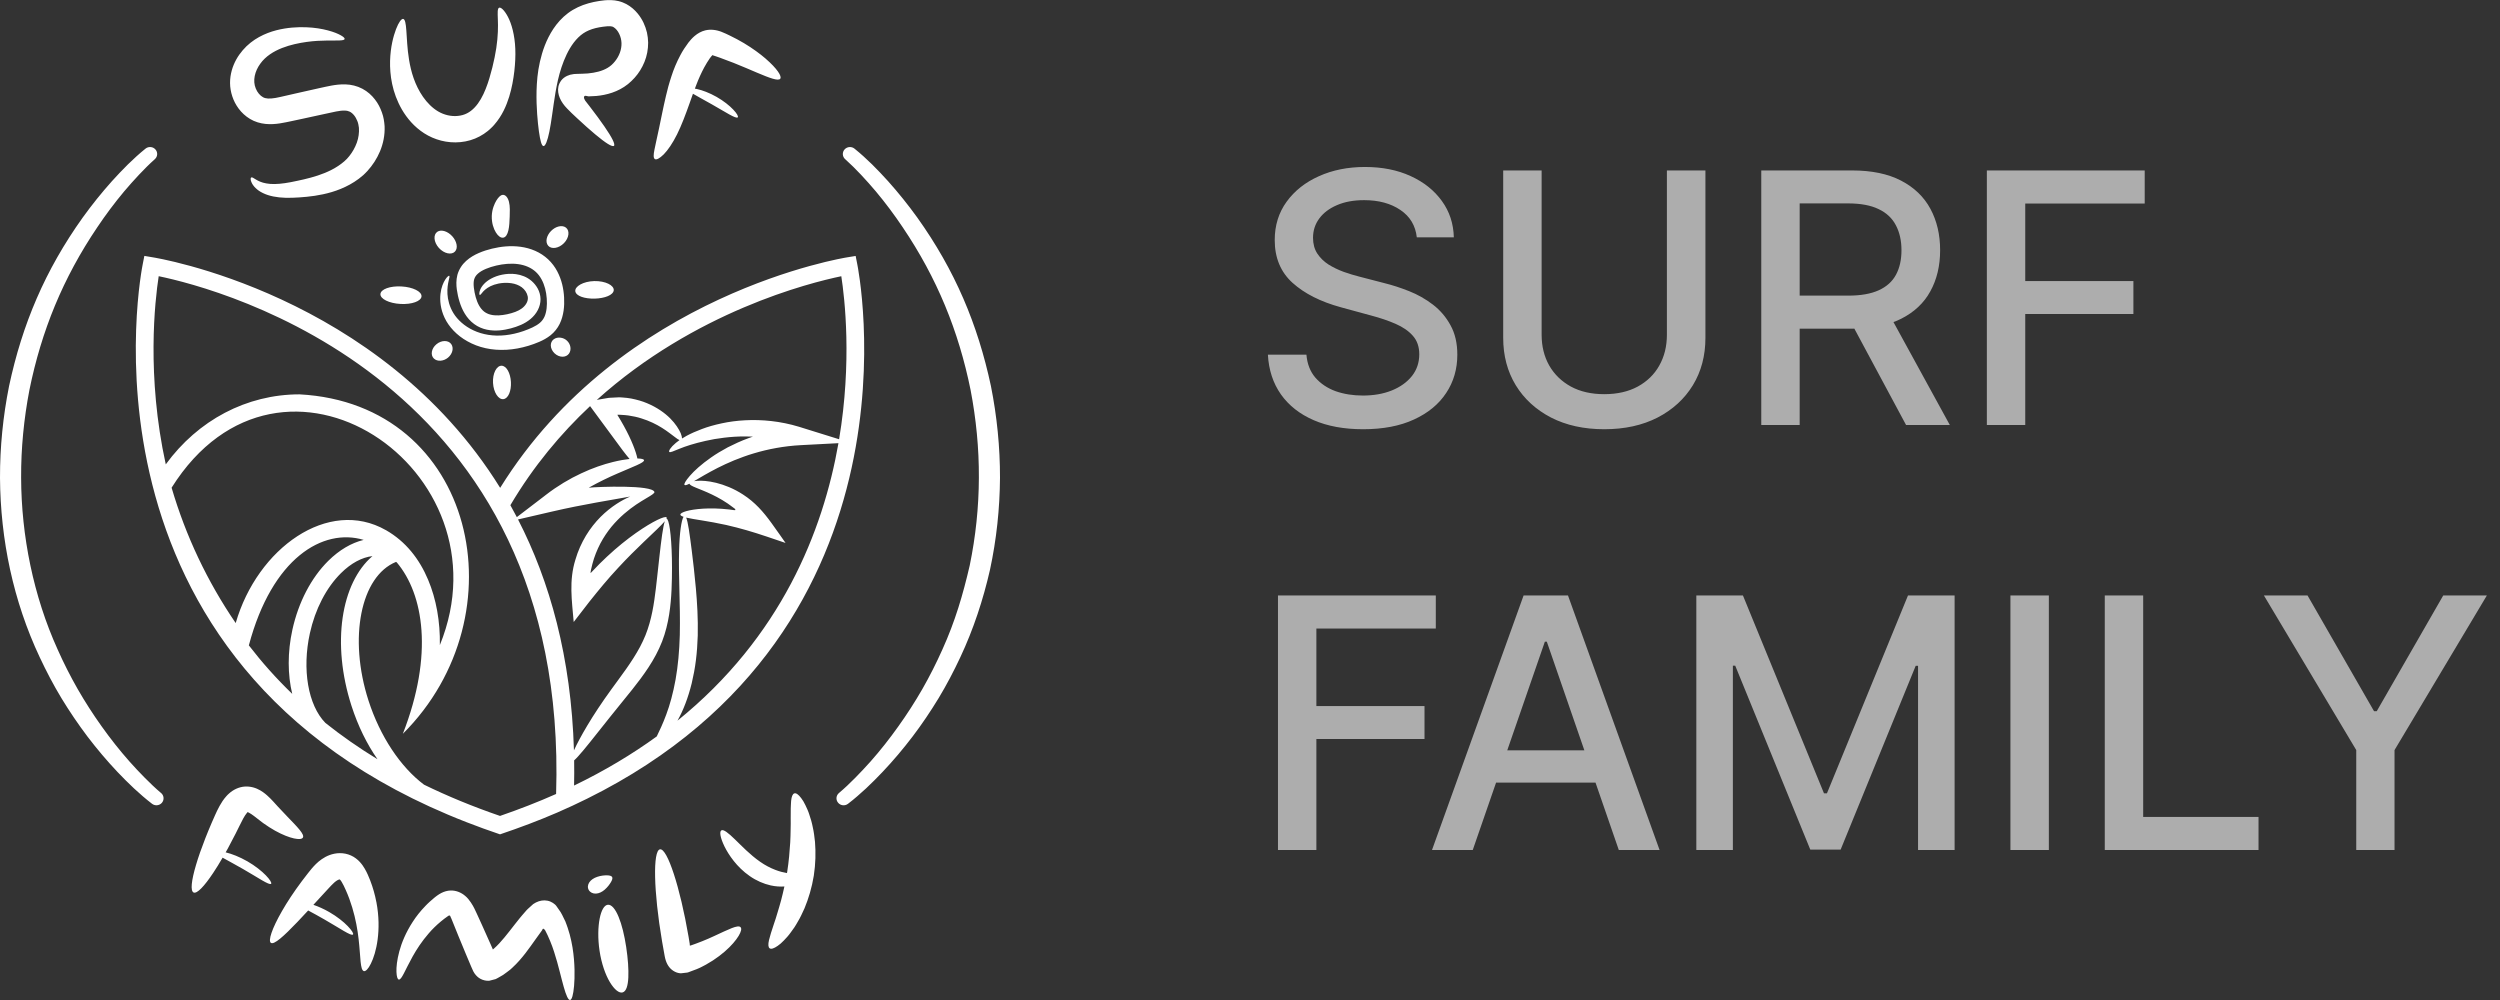
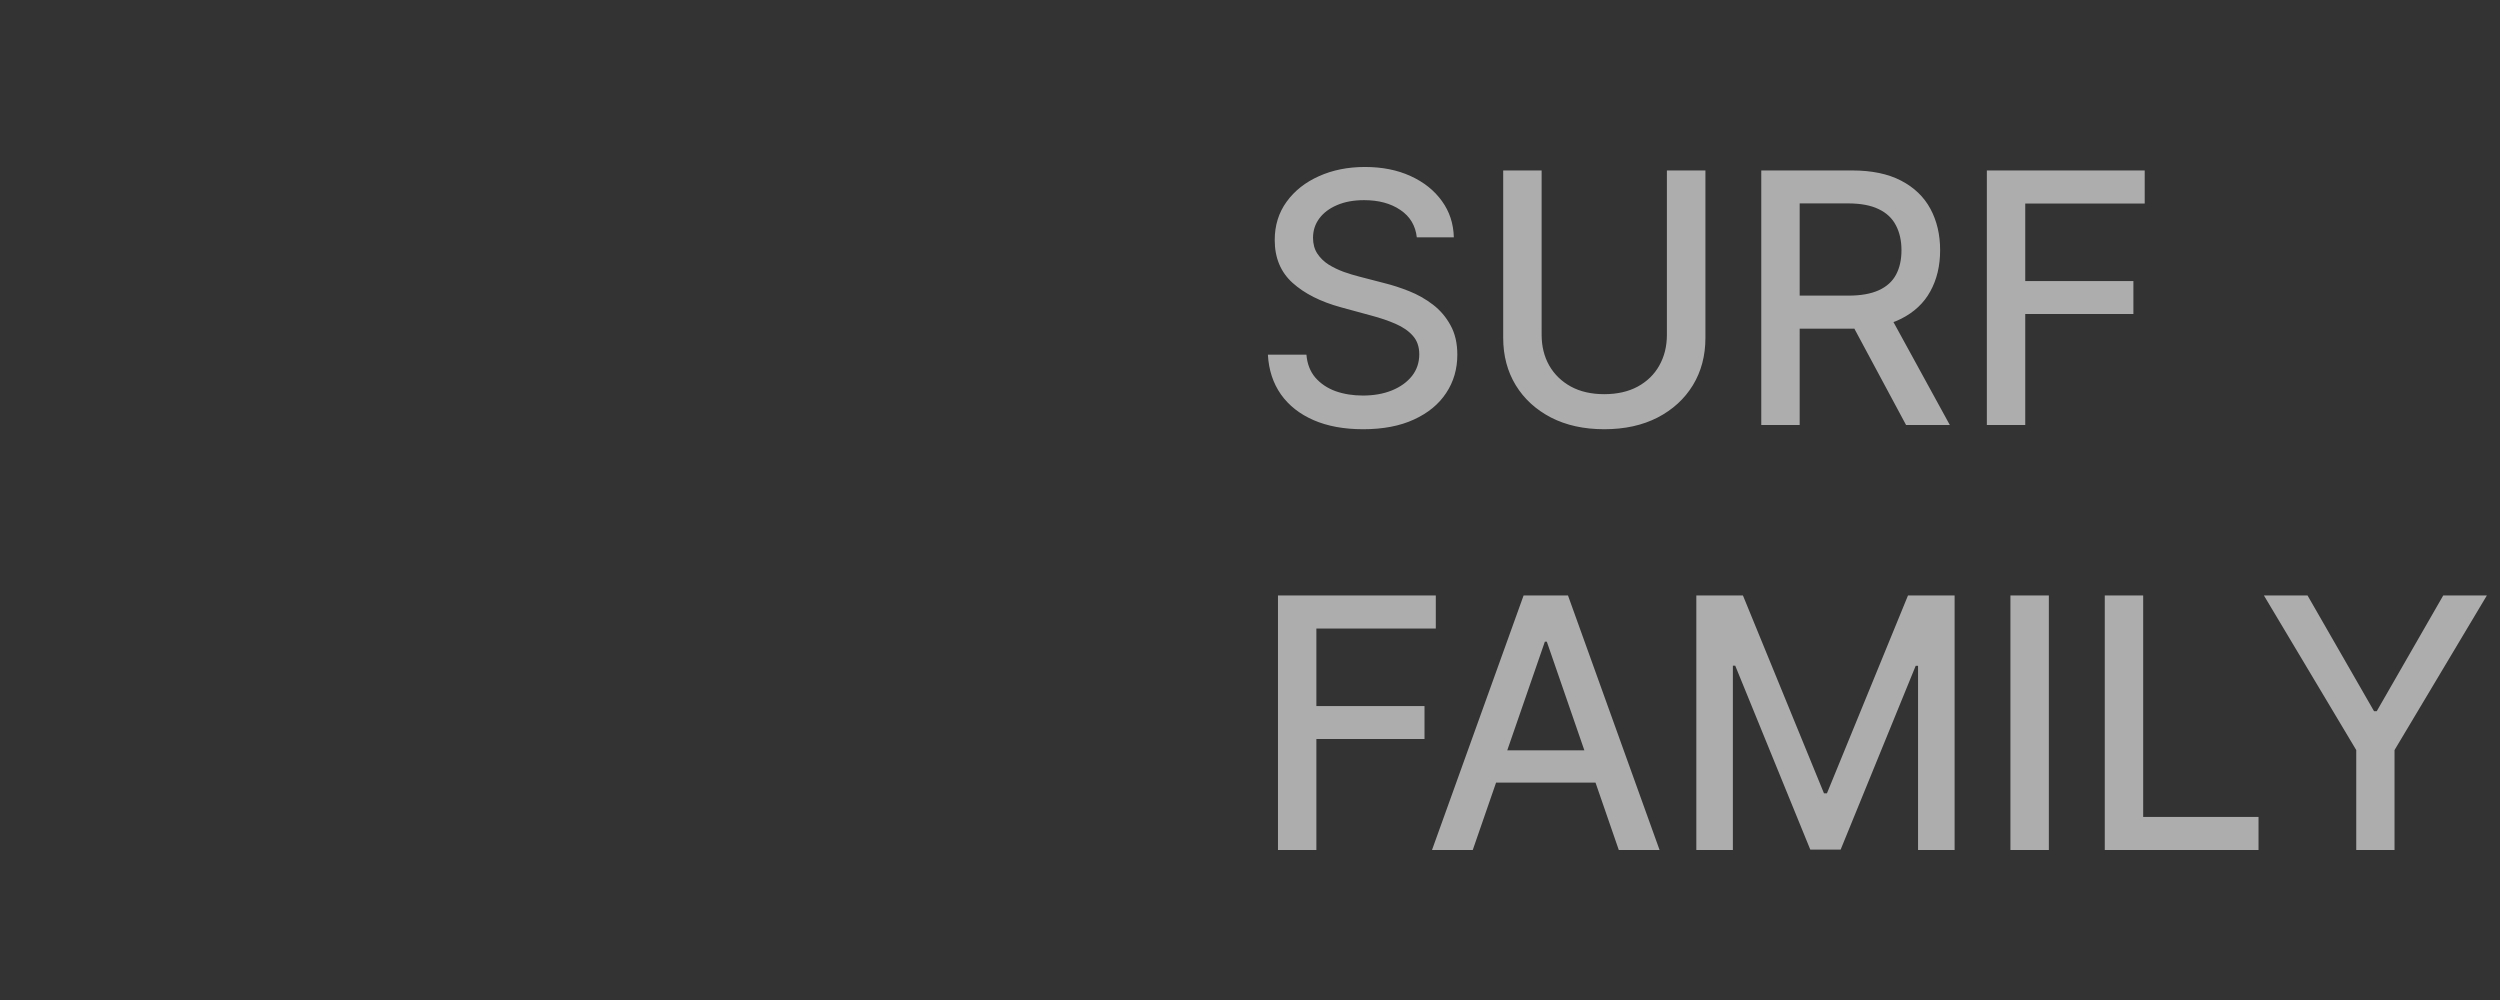
<svg xmlns="http://www.w3.org/2000/svg" width="100" height="40" viewBox="0 0 100 40" fill="none">
  <rect x="0" y="0" width="100" height="40" fill="#333333" stroke="none" />
  <g clip-path="url(#clip0_39_307)">
-     <path fill-rule="evenodd" clip-rule="evenodd" d="M19.965 0.309C20.029 0.28 20.172 0.396 20.319 0.677C20.465 0.956 20.591 1.404 20.612 1.957C20.623 2.233 20.609 2.533 20.573 2.851C20.535 3.166 20.479 3.506 20.367 3.87C20.254 4.23 20.089 4.624 19.774 4.986L19.714 5.053L19.648 5.118C19.605 5.162 19.557 5.203 19.508 5.243C19.411 5.323 19.299 5.396 19.182 5.458C18.949 5.584 18.685 5.659 18.42 5.685C17.885 5.738 17.373 5.591 16.967 5.331C16.562 5.07 16.28 4.728 16.078 4.384C15.677 3.691 15.59 2.986 15.603 2.435C15.619 1.878 15.734 1.45 15.841 1.167C15.95 0.884 16.058 0.743 16.129 0.757C16.203 0.772 16.234 0.942 16.254 1.228C16.277 1.513 16.285 1.919 16.362 2.391C16.401 2.626 16.457 2.879 16.546 3.13C16.635 3.383 16.758 3.64 16.922 3.875C17.085 4.109 17.293 4.321 17.529 4.459C17.76 4.595 18.045 4.665 18.311 4.637C18.445 4.624 18.57 4.59 18.68 4.533C18.789 4.478 18.89 4.4 18.984 4.301C19.171 4.106 19.317 3.836 19.428 3.555C19.541 3.273 19.623 2.979 19.694 2.698C19.763 2.419 19.816 2.159 19.852 1.92C19.924 1.443 19.926 1.057 19.914 0.782C19.904 0.508 19.894 0.339 19.965 0.307M24.558 5.833C24.492 5.891 24.224 5.722 23.808 5.373C23.599 5.199 23.353 4.979 23.077 4.722C23.007 4.657 22.937 4.59 22.863 4.521C22.804 4.462 22.745 4.402 22.684 4.341C22.621 4.277 22.564 4.209 22.516 4.14C22.418 4.001 22.349 3.848 22.329 3.693C22.318 3.616 22.32 3.536 22.338 3.455C22.346 3.414 22.361 3.374 22.379 3.335C22.386 3.315 22.399 3.298 22.41 3.279C22.418 3.259 22.432 3.242 22.444 3.225C22.514 3.133 22.593 3.079 22.685 3.035L22.765 3.005L22.805 2.99C22.819 2.986 22.838 2.984 22.854 2.981L22.954 2.962C22.989 2.957 23.028 2.958 23.066 2.956C23.143 2.954 23.22 2.951 23.298 2.949C23.338 2.948 23.374 2.945 23.413 2.943L23.47 2.94L23.496 2.939L23.511 2.938C23.587 2.93 23.661 2.921 23.733 2.909C24.022 2.861 24.28 2.763 24.462 2.599C24.654 2.427 24.805 2.175 24.846 1.917C24.859 1.852 24.86 1.787 24.86 1.722C24.857 1.66 24.849 1.597 24.834 1.535C24.803 1.411 24.745 1.289 24.671 1.2C24.626 1.145 24.577 1.105 24.537 1.083C24.527 1.078 24.519 1.073 24.51 1.07C24.5 1.069 24.496 1.064 24.485 1.061C24.464 1.056 24.437 1.052 24.403 1.049C24.337 1.045 24.235 1.054 24.123 1.069C24.017 1.083 23.915 1.101 23.82 1.125C23.63 1.173 23.467 1.242 23.328 1.336C23.19 1.429 23.064 1.557 22.953 1.701C22.731 1.993 22.575 2.348 22.46 2.691C22.403 2.864 22.356 3.036 22.317 3.204C22.279 3.373 22.247 3.539 22.219 3.699C22.165 4.02 22.125 4.318 22.087 4.582C22.05 4.847 22.013 5.077 21.975 5.265C21.898 5.642 21.813 5.848 21.739 5.843C21.664 5.838 21.609 5.628 21.556 5.252C21.53 5.063 21.506 4.833 21.486 4.562C21.467 4.291 21.454 3.98 21.462 3.63C21.467 3.455 21.477 3.27 21.497 3.076C21.517 2.88 21.55 2.676 21.597 2.467C21.694 2.048 21.842 1.596 22.136 1.151C22.285 0.93 22.472 0.711 22.718 0.527C22.963 0.342 23.251 0.212 23.538 0.132C23.681 0.091 23.826 0.062 23.968 0.04C24.105 0.02 24.258 -0.002 24.447 0.005C24.541 0.008 24.643 0.019 24.746 0.045C24.798 0.057 24.853 0.077 24.905 0.095C24.956 0.115 25.005 0.139 25.054 0.163C25.241 0.264 25.39 0.398 25.509 0.543C25.699 0.775 25.814 1.034 25.878 1.301C25.907 1.435 25.924 1.571 25.926 1.708C25.924 1.843 25.915 1.975 25.889 2.104C25.84 2.362 25.739 2.601 25.608 2.813C25.477 3.026 25.309 3.208 25.12 3.363C24.721 3.683 24.251 3.802 23.852 3.839C23.751 3.847 23.653 3.853 23.56 3.854H23.542C23.534 3.854 23.538 3.854 23.535 3.854H23.529L23.517 3.851L23.497 3.846C23.481 3.843 23.465 3.839 23.449 3.836C23.432 3.832 23.412 3.829 23.395 3.836C23.369 3.846 23.358 3.87 23.358 3.891C23.358 3.913 23.363 3.937 23.374 3.959C23.381 3.971 23.387 3.983 23.392 3.995L23.402 4.014L23.408 4.024C23.411 4.029 23.408 4.027 23.419 4.04C23.48 4.119 23.54 4.196 23.598 4.27C23.828 4.569 24.022 4.833 24.175 5.056C24.482 5.501 24.623 5.779 24.556 5.838L24.558 5.833ZM30.629 2.348C30.401 2.152 30.109 1.936 29.757 1.725C29.581 1.62 29.389 1.517 29.183 1.418C29.132 1.392 29.08 1.369 29.027 1.344C28.976 1.32 28.917 1.294 28.845 1.267L28.788 1.248C28.765 1.24 28.736 1.232 28.71 1.225C28.656 1.212 28.601 1.201 28.545 1.195C28.433 1.183 28.318 1.188 28.208 1.215C28.054 1.253 27.909 1.333 27.784 1.44C27.769 1.452 27.752 1.468 27.739 1.48L27.704 1.513C27.681 1.535 27.661 1.557 27.641 1.579C27.602 1.622 27.566 1.665 27.535 1.706C27.416 1.867 27.307 2.029 27.217 2.202C27.062 2.491 26.944 2.779 26.856 3.055C26.808 3.193 26.773 3.326 26.733 3.459C26.7 3.589 26.665 3.719 26.637 3.842C26.52 4.338 26.439 4.772 26.362 5.13C26.287 5.489 26.219 5.774 26.179 5.982C26.137 6.187 26.131 6.322 26.194 6.363C26.255 6.403 26.381 6.341 26.549 6.175C26.713 6.009 26.904 5.733 27.082 5.375C27.261 5.017 27.424 4.579 27.59 4.112C27.631 3.996 27.674 3.877 27.716 3.756C27.716 3.754 27.718 3.752 27.718 3.75C27.899 3.86 28.179 4.004 28.483 4.179C29.019 4.482 29.442 4.766 29.511 4.694C29.543 4.658 29.477 4.538 29.329 4.383C29.181 4.227 28.95 4.039 28.664 3.876C28.377 3.713 28.095 3.609 27.883 3.562C27.852 3.555 27.823 3.549 27.795 3.545C27.813 3.496 27.831 3.446 27.851 3.398C27.943 3.156 28.048 2.922 28.168 2.698C28.237 2.565 28.318 2.444 28.393 2.331C28.412 2.305 28.429 2.283 28.445 2.264C28.453 2.255 28.46 2.245 28.468 2.238L28.478 2.228C28.478 2.228 28.478 2.228 28.478 2.226C28.478 2.224 28.478 2.221 28.479 2.218C28.48 2.216 28.482 2.214 28.484 2.212C28.486 2.211 28.487 2.21 28.488 2.209C28.49 2.209 28.488 2.207 28.493 2.209L28.517 2.214C28.551 2.224 28.597 2.238 28.648 2.257C28.698 2.274 28.747 2.291 28.795 2.308C28.989 2.377 29.174 2.447 29.349 2.517C29.698 2.656 30.008 2.791 30.269 2.902C30.792 3.124 31.13 3.25 31.209 3.15C31.285 3.055 31.086 2.745 30.631 2.351L30.629 2.348ZM10.048 7.099C10.121 7.058 10.27 7.275 10.656 7.337C10.848 7.373 11.1 7.37 11.397 7.326C11.471 7.315 11.548 7.301 11.628 7.287C11.711 7.27 11.797 7.253 11.886 7.234C12.062 7.198 12.244 7.156 12.43 7.105C12.802 7.004 13.189 6.863 13.528 6.638C13.613 6.583 13.693 6.52 13.771 6.454C13.808 6.421 13.841 6.387 13.876 6.354C13.908 6.316 13.943 6.282 13.973 6.242C14.098 6.086 14.202 5.902 14.273 5.707C14.343 5.511 14.371 5.304 14.357 5.112C14.344 5.018 14.329 4.924 14.293 4.84C14.259 4.756 14.215 4.674 14.161 4.609C14.107 4.543 14.045 4.494 13.99 4.467C13.937 4.442 13.877 4.425 13.785 4.423C13.604 4.415 13.325 4.484 13.01 4.553C12.704 4.62 12.402 4.685 12.104 4.75C11.955 4.782 11.807 4.814 11.661 4.845C11.517 4.874 11.364 4.91 11.191 4.936C11.021 4.962 10.828 4.977 10.621 4.957C10.518 4.947 10.411 4.926 10.305 4.893C10.253 4.877 10.199 4.855 10.148 4.834C10.099 4.809 10.048 4.786 10.002 4.758C9.814 4.646 9.664 4.502 9.548 4.347C9.432 4.192 9.347 4.024 9.291 3.852C9.234 3.68 9.204 3.502 9.202 3.323C9.201 3.144 9.226 2.979 9.27 2.82C9.358 2.502 9.519 2.231 9.71 2.009C9.9 1.786 10.131 1.609 10.361 1.483C10.592 1.356 10.825 1.27 11.047 1.212C11.494 1.098 11.892 1.079 12.24 1.09C12.588 1.102 12.882 1.154 13.116 1.216C13.35 1.278 13.523 1.35 13.633 1.413C13.745 1.476 13.796 1.529 13.785 1.562C13.763 1.636 13.504 1.617 13.06 1.622C12.839 1.624 12.571 1.635 12.267 1.677C11.966 1.72 11.619 1.788 11.282 1.92C10.947 2.052 10.622 2.252 10.411 2.549C10.303 2.697 10.224 2.866 10.189 3.039C10.155 3.216 10.165 3.376 10.229 3.536C10.29 3.695 10.408 3.83 10.523 3.89C10.537 3.898 10.553 3.902 10.566 3.91C10.582 3.914 10.595 3.92 10.61 3.924C10.642 3.932 10.678 3.938 10.719 3.941C10.801 3.946 10.903 3.938 11.024 3.917C11.143 3.896 11.28 3.863 11.429 3.829C11.575 3.795 11.722 3.762 11.871 3.728C12.168 3.661 12.47 3.594 12.775 3.525C12.851 3.508 12.928 3.491 13.003 3.475C13.081 3.458 13.163 3.441 13.249 3.425C13.421 3.394 13.613 3.368 13.828 3.376C14.04 3.382 14.282 3.436 14.494 3.549C14.705 3.661 14.869 3.812 14.995 3.975C15.123 4.137 15.212 4.315 15.276 4.497C15.345 4.679 15.37 4.866 15.384 5.048C15.399 5.411 15.326 5.751 15.201 6.051C15.075 6.351 14.901 6.616 14.693 6.843C14.642 6.901 14.584 6.953 14.53 7.006C14.471 7.055 14.412 7.106 14.353 7.15C14.236 7.236 14.117 7.315 13.995 7.381C13.507 7.65 13.018 7.766 12.589 7.832C12.374 7.864 12.171 7.883 11.979 7.896C11.884 7.903 11.793 7.907 11.703 7.91C11.61 7.914 11.519 7.915 11.43 7.912C11.077 7.903 10.76 7.842 10.518 7.723C10.457 7.696 10.403 7.66 10.354 7.629C10.306 7.591 10.26 7.561 10.225 7.522C10.188 7.486 10.155 7.452 10.131 7.415C10.105 7.38 10.084 7.348 10.07 7.315C10.056 7.284 10.043 7.257 10.036 7.232C10.031 7.205 10.027 7.184 10.026 7.165C10.025 7.129 10.033 7.107 10.049 7.098L10.048 7.099ZM22.804 40C22.73 40.007 22.645 39.817 22.549 39.475C22.5 39.305 22.449 39.096 22.387 38.859C22.326 38.621 22.256 38.353 22.163 38.071C22.139 38 22.116 37.927 22.089 37.855C22.063 37.783 22.035 37.709 22.004 37.637C21.975 37.563 21.94 37.49 21.907 37.416C21.891 37.379 21.871 37.343 21.853 37.306L21.825 37.251L21.811 37.223L21.805 37.211L21.802 37.207C21.77 37.167 21.756 37.154 21.735 37.148C21.724 37.145 21.71 37.155 21.704 37.166C21.696 37.177 21.692 37.188 21.689 37.197C21.687 37.201 21.678 37.215 21.674 37.223L21.669 37.23L21.65 37.257L21.605 37.319C21.544 37.4 21.484 37.486 21.421 37.574C21.296 37.75 21.165 37.937 21.016 38.13C20.867 38.322 20.699 38.52 20.493 38.709L20.406 38.788C20.364 38.823 20.313 38.857 20.267 38.893L20.124 38.997C20.076 39.029 20.025 39.054 19.976 39.083C19.926 39.11 19.876 39.142 19.826 39.164L19.679 39.202L19.606 39.221L19.569 39.23C19.557 39.231 19.546 39.231 19.534 39.231C19.489 39.231 19.443 39.228 19.392 39.217C19.359 39.21 19.324 39.2 19.293 39.188C19.186 39.144 19.113 39.093 19.036 39.006C18.998 38.964 18.963 38.912 18.932 38.854C18.902 38.795 18.877 38.731 18.849 38.669C18.776 38.496 18.704 38.325 18.632 38.155C18.53 37.908 18.43 37.666 18.332 37.429C18.238 37.196 18.146 36.97 18.057 36.749C18.04 36.708 18.009 36.652 18.018 36.663C18.017 36.658 18.016 36.653 18.014 36.648C18.009 36.637 18.001 36.626 17.988 36.621C17.98 36.619 17.973 36.619 17.965 36.621C17.96 36.622 17.956 36.623 17.952 36.625C17.949 36.626 17.948 36.625 17.944 36.628L17.937 36.631L17.92 36.643C17.87 36.678 17.82 36.711 17.773 36.749C17.726 36.786 17.678 36.82 17.634 36.86C17.453 37.01 17.291 37.17 17.151 37.333C16.869 37.657 16.66 37.982 16.504 38.262C16.192 38.824 16.064 39.2 15.952 39.182C15.902 39.174 15.866 39.07 15.858 38.876C15.851 38.684 15.879 38.403 15.972 38.056C16.065 37.71 16.232 37.3 16.51 36.872C16.648 36.657 16.818 36.442 17.021 36.233C17.07 36.179 17.125 36.13 17.179 36.078C17.233 36.026 17.292 35.977 17.352 35.928L17.41 35.88C17.433 35.861 17.461 35.841 17.487 35.822C17.54 35.785 17.595 35.749 17.652 35.72C17.768 35.661 17.892 35.625 18.022 35.62C18.234 35.614 18.445 35.694 18.611 35.839C18.776 35.974 18.92 36.228 18.97 36.33C19.004 36.396 19.034 36.462 19.058 36.515C19.084 36.571 19.11 36.628 19.136 36.685C19.188 36.799 19.241 36.915 19.294 37.032C19.399 37.267 19.506 37.506 19.615 37.75C19.642 37.812 19.669 37.873 19.696 37.934L19.715 37.98L19.716 37.979C19.717 37.979 19.715 37.98 19.718 37.977L19.764 37.938C19.909 37.81 20.047 37.657 20.182 37.493C20.318 37.329 20.451 37.155 20.588 36.98C20.656 36.892 20.725 36.804 20.797 36.717L20.852 36.652L20.881 36.617L20.928 36.563L21.021 36.456C21.052 36.421 21.081 36.385 21.118 36.353C21.189 36.29 21.258 36.221 21.328 36.163C21.4 36.114 21.474 36.077 21.549 36.052C21.625 36.027 21.702 36.014 21.784 36.015C21.865 36.017 21.949 36.034 22.019 36.065C22.09 36.095 22.149 36.135 22.206 36.185C22.235 36.207 22.258 36.247 22.283 36.281C22.307 36.315 22.331 36.35 22.355 36.384C22.459 36.513 22.521 36.674 22.595 36.818L22.609 36.845C22.612 36.853 22.614 36.858 22.617 36.864L22.63 36.899L22.657 36.97C22.674 37.017 22.693 37.063 22.707 37.11C22.737 37.203 22.767 37.294 22.79 37.383C22.815 37.473 22.835 37.561 22.853 37.647C22.873 37.733 22.886 37.817 22.901 37.9C22.954 38.229 22.974 38.524 22.981 38.781C22.986 39.039 22.979 39.258 22.963 39.437C22.931 39.796 22.875 39.994 22.801 40H22.804ZM24.316 36.19C24.464 36.177 24.616 36.364 24.744 36.674C24.873 36.983 24.977 37.412 25.048 37.882C25.119 38.353 25.148 38.776 25.133 39.101C25.117 39.426 25.051 39.652 24.908 39.696C24.767 39.739 24.575 39.585 24.395 39.286C24.216 38.988 24.058 38.539 23.983 38.037C23.907 37.534 23.922 37.077 23.986 36.746C24.051 36.414 24.167 36.204 24.315 36.19H24.316ZM24.194 35.582C24.084 35.679 23.958 35.739 23.838 35.744C23.719 35.75 23.608 35.699 23.552 35.603C23.495 35.507 23.508 35.389 23.573 35.293C23.637 35.195 23.754 35.119 23.894 35.072C24.035 35.025 24.172 35.012 24.278 35.013C24.384 35.016 24.459 35.034 24.485 35.08C24.512 35.126 24.489 35.196 24.437 35.286C24.384 35.375 24.304 35.485 24.194 35.581V35.582ZM29.623 37.09C29.674 37.141 29.648 37.264 29.545 37.436C29.44 37.608 29.258 37.831 28.987 38.064C28.852 38.181 28.696 38.301 28.518 38.417C28.429 38.475 28.334 38.532 28.235 38.587C28.185 38.615 28.133 38.641 28.081 38.668C28.055 38.682 28.028 38.695 28.001 38.708L27.938 38.736C27.913 38.746 27.887 38.758 27.863 38.768C27.764 38.809 27.664 38.843 27.561 38.881L27.522 38.895C27.509 38.9 27.496 38.904 27.484 38.904L27.411 38.912C27.362 38.918 27.313 38.924 27.264 38.929C27.238 38.934 27.217 38.932 27.195 38.929C27.173 38.926 27.152 38.923 27.13 38.918C27.087 38.908 27.041 38.893 26.996 38.869C26.904 38.823 26.832 38.762 26.772 38.688C26.713 38.614 26.665 38.524 26.63 38.416C26.595 38.309 26.578 38.186 26.556 38.067C26.532 37.928 26.506 37.787 26.481 37.645C26.144 35.665 26.108 34.021 26.4 33.973C26.693 33.925 27.204 35.491 27.543 37.471C27.553 37.533 27.563 37.594 27.573 37.656L27.588 37.748L27.591 37.77L27.593 37.781C27.591 37.783 27.589 37.785 27.587 37.791C27.581 37.805 27.587 37.814 27.607 37.821C27.608 37.821 27.608 37.822 27.609 37.823C27.611 37.823 27.605 37.827 27.622 37.821C27.646 37.814 27.669 37.805 27.692 37.797C27.739 37.781 27.785 37.766 27.83 37.748C27.921 37.716 28.008 37.681 28.093 37.647C28.263 37.58 28.42 37.51 28.564 37.443C29.14 37.178 29.517 36.978 29.623 37.088V37.09ZM11.467 32.636C11.36 32.524 11.243 32.402 11.121 32.27C11.059 32.203 10.996 32.133 10.931 32.061C10.861 31.985 10.781 31.901 10.682 31.814C10.633 31.77 10.577 31.726 10.514 31.681C10.447 31.636 10.385 31.595 10.279 31.549C10.077 31.462 9.841 31.432 9.617 31.491C9.505 31.52 9.398 31.569 9.3 31.633C9.275 31.65 9.251 31.667 9.227 31.685C9.205 31.702 9.178 31.726 9.16 31.742C9.121 31.775 9.09 31.808 9.059 31.842C8.938 31.976 8.855 32.109 8.784 32.236C8.713 32.363 8.658 32.484 8.608 32.594C8.56 32.703 8.513 32.811 8.466 32.916C8.375 33.129 8.289 33.335 8.212 33.533C8.057 33.929 7.93 34.292 7.839 34.603C7.655 35.224 7.609 35.639 7.744 35.7C7.878 35.761 8.17 35.455 8.53 34.913C8.649 34.735 8.775 34.531 8.904 34.307C9.106 34.423 9.399 34.573 9.714 34.757C10.311 35.098 10.775 35.425 10.845 35.352C10.877 35.317 10.801 35.187 10.636 35.016C10.47 34.845 10.213 34.636 9.897 34.454C9.58 34.272 9.268 34.153 9.034 34.096C9.031 34.096 9.029 34.096 9.026 34.095C9.055 34.043 9.085 33.991 9.114 33.938C9.216 33.751 9.32 33.553 9.424 33.346C9.475 33.242 9.528 33.137 9.581 33.03C9.633 32.924 9.681 32.826 9.73 32.738C9.778 32.65 9.827 32.577 9.865 32.531C9.874 32.521 9.883 32.51 9.89 32.504C9.894 32.5 9.889 32.504 9.89 32.502C9.89 32.502 9.89 32.498 9.89 32.496C9.892 32.493 9.895 32.486 9.902 32.485C9.899 32.481 9.935 32.495 9.961 32.509C9.99 32.524 10.023 32.544 10.057 32.567C10.126 32.613 10.201 32.671 10.279 32.733C10.357 32.795 10.444 32.863 10.525 32.922C10.69 33.04 10.85 33.142 11 33.226C11.303 33.394 11.566 33.495 11.761 33.537C11.956 33.58 12.08 33.566 12.116 33.503C12.189 33.372 11.897 33.082 11.467 32.637V32.636ZM15.054 36.081C15.001 35.8 14.92 35.508 14.807 35.215C14.776 35.142 14.745 35.069 14.715 34.994C14.682 34.92 14.642 34.838 14.592 34.752C14.541 34.665 14.481 34.574 14.394 34.479C14.373 34.456 14.35 34.433 14.324 34.409C14.298 34.385 14.267 34.359 14.237 34.337C14.177 34.29 14.109 34.252 14.04 34.22C13.9 34.156 13.747 34.125 13.594 34.126C13.556 34.126 13.517 34.128 13.479 34.132C13.444 34.136 13.41 34.141 13.376 34.148C13.309 34.161 13.246 34.179 13.187 34.201C13.069 34.244 12.957 34.306 12.869 34.368C12.778 34.431 12.703 34.497 12.636 34.562C12.504 34.692 12.408 34.816 12.322 34.924C12.234 35.035 12.15 35.144 12.07 35.252C11.747 35.684 11.482 36.089 11.28 36.442C10.874 37.149 10.715 37.637 10.838 37.716C10.963 37.797 11.344 37.457 11.894 36.881C12.028 36.74 12.173 36.585 12.327 36.419C12.513 36.52 12.745 36.643 12.989 36.786C13.586 37.127 14.05 37.455 14.12 37.381C14.152 37.346 14.075 37.216 13.91 37.045C13.745 36.874 13.488 36.665 13.171 36.483C12.949 36.355 12.729 36.259 12.536 36.193C12.635 36.087 12.736 35.976 12.84 35.862C12.928 35.766 13.019 35.668 13.111 35.568C13.205 35.466 13.292 35.372 13.369 35.303C13.407 35.27 13.444 35.241 13.476 35.222C13.509 35.2 13.53 35.193 13.553 35.184C13.564 35.181 13.574 35.178 13.582 35.178C13.585 35.178 13.589 35.176 13.591 35.177C13.591 35.177 13.59 35.177 13.59 35.177C13.59 35.177 13.59 35.177 13.591 35.177C13.593 35.179 13.597 35.182 13.601 35.187C13.618 35.203 13.642 35.236 13.667 35.276C13.693 35.318 13.72 35.368 13.748 35.425C13.776 35.484 13.803 35.543 13.83 35.601C13.936 35.837 14.021 36.072 14.09 36.303C14.229 36.762 14.303 37.196 14.345 37.568C14.388 37.939 14.401 38.248 14.424 38.469C14.438 38.58 14.449 38.669 14.47 38.732C14.491 38.796 14.519 38.835 14.555 38.844C14.591 38.853 14.633 38.832 14.681 38.782C14.729 38.732 14.784 38.653 14.835 38.545C14.942 38.331 15.05 38.002 15.105 37.58C15.161 37.158 15.163 36.643 15.055 36.08L15.054 36.081ZM32.6 33.676C32.577 33.469 32.554 33.273 32.512 33.093C32.492 33.003 32.476 32.915 32.451 32.833C32.427 32.75 32.402 32.672 32.377 32.597C32.332 32.447 32.269 32.317 32.215 32.204C32.187 32.148 32.162 32.096 32.133 32.049C32.104 32.003 32.075 31.962 32.048 31.925C31.938 31.779 31.845 31.713 31.774 31.735C31.703 31.757 31.662 31.865 31.645 32.035C31.641 32.078 31.639 32.124 31.637 32.174C31.635 32.224 31.631 32.279 31.63 32.337C31.625 32.452 31.634 32.58 31.628 32.722C31.628 32.792 31.628 32.866 31.629 32.942C31.631 33.018 31.625 33.098 31.625 33.179C31.627 33.342 31.615 33.516 31.609 33.697C31.587 34.059 31.553 34.455 31.489 34.867C31.486 34.886 31.482 34.904 31.479 34.923C31.336 34.898 31.179 34.86 31.013 34.795C30.815 34.719 30.607 34.613 30.403 34.469C29.991 34.182 29.657 33.825 29.394 33.572C29.132 33.317 28.94 33.163 28.854 33.215C28.771 33.264 28.809 33.508 28.979 33.858C29.066 34.033 29.186 34.233 29.351 34.44C29.515 34.646 29.725 34.86 29.988 35.042C30.251 35.227 30.546 35.353 30.826 35.416C31.02 35.459 31.207 35.471 31.376 35.459C31.334 35.653 31.289 35.839 31.243 36.016C31.191 36.19 31.15 36.359 31.098 36.514C31.073 36.591 31.052 36.668 31.029 36.741C31.003 36.813 30.98 36.882 30.959 36.95C30.919 37.086 30.873 37.205 30.84 37.316C30.822 37.371 30.809 37.424 30.796 37.473C30.78 37.521 30.769 37.565 30.759 37.607C30.721 37.774 30.726 37.889 30.786 37.932C30.846 37.975 30.956 37.94 31.107 37.835C31.145 37.809 31.185 37.778 31.227 37.742C31.269 37.706 31.31 37.665 31.354 37.62C31.442 37.529 31.542 37.423 31.632 37.294C31.679 37.231 31.727 37.163 31.777 37.092C31.825 37.02 31.869 36.942 31.915 36.862C32.013 36.703 32.093 36.522 32.181 36.331C32.341 35.946 32.475 35.503 32.552 35.028C32.626 34.551 32.633 34.09 32.6 33.676V33.676ZM17.97 11.03C17.98 11.037 17.983 11.058 17.977 11.092C17.974 11.109 17.97 11.129 17.963 11.152C17.959 11.176 17.952 11.204 17.945 11.234C17.918 11.355 17.884 11.534 17.898 11.761C17.912 11.985 17.975 12.261 18.138 12.527C18.301 12.791 18.573 13.044 18.935 13.213C19.296 13.383 19.739 13.461 20.214 13.408C20.451 13.383 20.695 13.327 20.939 13.243C21.059 13.201 21.185 13.151 21.299 13.097C21.414 13.043 21.516 12.981 21.596 12.913C21.676 12.844 21.731 12.769 21.777 12.673C21.821 12.577 21.849 12.462 21.864 12.338C21.879 12.213 21.88 12.078 21.87 11.941C21.86 11.805 21.839 11.67 21.805 11.54C21.736 11.281 21.614 11.042 21.432 10.876C21.251 10.709 21.005 10.603 20.723 10.565C20.441 10.527 20.139 10.555 19.852 10.622C19.562 10.691 19.282 10.798 19.121 10.942C19.039 11.013 18.994 11.086 18.968 11.169C18.942 11.256 18.939 11.37 18.953 11.498C18.985 11.764 19.053 12.028 19.164 12.223C19.22 12.32 19.285 12.4 19.36 12.46C19.398 12.489 19.437 12.515 19.481 12.535C19.523 12.557 19.57 12.573 19.619 12.585C19.817 12.637 20.056 12.619 20.285 12.57C20.521 12.519 20.728 12.446 20.872 12.338C21.017 12.232 21.106 12.084 21.114 11.955C21.125 11.822 21.056 11.672 20.953 11.564C20.851 11.456 20.712 11.389 20.567 11.351C20.422 11.315 20.273 11.308 20.135 11.317C19.997 11.327 19.875 11.353 19.768 11.388C19.553 11.459 19.415 11.569 19.333 11.655C19.253 11.744 19.218 11.806 19.192 11.799C19.171 11.795 19.156 11.717 19.21 11.582C19.264 11.449 19.407 11.269 19.653 11.14C19.774 11.075 19.922 11.02 20.087 10.987C20.251 10.955 20.438 10.938 20.643 10.967C20.745 10.981 20.852 11.008 20.959 11.052C21.065 11.094 21.174 11.161 21.268 11.242C21.362 11.325 21.446 11.425 21.511 11.545C21.575 11.665 21.618 11.807 21.621 11.961C21.623 12.115 21.582 12.27 21.511 12.405C21.441 12.54 21.342 12.659 21.224 12.758C21.106 12.857 20.975 12.934 20.84 12.994C20.704 13.054 20.569 13.099 20.429 13.136C20.148 13.208 19.829 13.26 19.476 13.187C19.302 13.151 19.119 13.076 18.966 12.961C18.811 12.848 18.688 12.703 18.594 12.55C18.5 12.397 18.433 12.235 18.383 12.074C18.357 11.993 18.337 11.912 18.318 11.83C18.301 11.748 18.285 11.668 18.273 11.581C18.25 11.408 18.241 11.209 18.296 10.994C18.325 10.888 18.373 10.781 18.433 10.687C18.492 10.591 18.567 10.509 18.645 10.437C18.803 10.294 18.978 10.196 19.153 10.12C19.328 10.044 19.501 9.99 19.681 9.946C20.04 9.86 20.422 9.818 20.82 9.871C21.019 9.898 21.218 9.95 21.407 10.033C21.597 10.116 21.774 10.232 21.925 10.373C22.075 10.514 22.198 10.679 22.288 10.85C22.379 11.022 22.444 11.199 22.488 11.376C22.531 11.553 22.555 11.729 22.564 11.902C22.573 12.075 22.569 12.248 22.544 12.426C22.518 12.602 22.472 12.783 22.387 12.956C22.303 13.129 22.171 13.293 22.023 13.41C21.875 13.528 21.72 13.609 21.572 13.673C21.424 13.737 21.283 13.787 21.136 13.832C20.846 13.919 20.552 13.975 20.263 13.991C19.974 14.007 19.691 13.987 19.426 13.928C19.159 13.87 18.915 13.774 18.699 13.653C18.265 13.413 17.951 13.066 17.784 12.712C17.616 12.357 17.59 12.018 17.619 11.754C17.649 11.488 17.737 11.297 17.812 11.181C17.831 11.152 17.849 11.128 17.865 11.107C17.883 11.087 17.898 11.071 17.912 11.059C17.939 11.035 17.958 11.026 17.969 11.032L17.97 11.03ZM20.106 7.795C20.154 7.79 20.206 7.809 20.251 7.857C20.296 7.904 20.335 7.979 20.358 8.07C20.382 8.162 20.392 8.267 20.393 8.37C20.394 8.474 20.39 8.567 20.388 8.662C20.382 8.856 20.373 9.056 20.335 9.216C20.299 9.375 20.231 9.489 20.133 9.506C20.035 9.524 19.928 9.448 19.836 9.3C19.745 9.153 19.664 8.924 19.671 8.641C19.673 8.571 19.682 8.5 19.694 8.437C19.707 8.375 19.723 8.317 19.741 8.267C19.776 8.166 19.815 8.088 19.853 8.024C19.892 7.96 19.931 7.909 19.971 7.869C20.012 7.829 20.055 7.8 20.105 7.795L20.106 7.795ZM20.136 15.966C19.94 15.99 19.742 15.7 19.721 15.317C19.699 14.934 19.864 14.626 20.062 14.629C20.26 14.631 20.417 14.923 20.437 15.279C20.456 15.635 20.333 15.942 20.136 15.966ZM24.55 11.609C24.533 11.803 24.193 11.933 23.79 11.945C23.387 11.954 23.04 11.843 23.012 11.65C23 11.555 23.076 11.456 23.213 11.38C23.35 11.303 23.548 11.249 23.77 11.243C23.992 11.238 24.193 11.281 24.335 11.35C24.476 11.419 24.557 11.514 24.55 11.61V11.609ZM15.217 11.763C15.228 11.569 15.605 11.432 16.059 11.458C16.513 11.483 16.872 11.66 16.861 11.854C16.849 12.047 16.472 12.184 16.019 12.158C15.564 12.133 15.206 11.956 15.217 11.763ZM17.49 9.273C17.571 9.217 17.678 9.214 17.786 9.247C17.893 9.281 18.002 9.352 18.093 9.453C18.184 9.555 18.241 9.669 18.262 9.778C18.283 9.887 18.266 9.99 18.199 10.062C18.132 10.133 18.026 10.157 17.908 10.132C17.789 10.108 17.66 10.033 17.555 9.917C17.45 9.8 17.391 9.665 17.382 9.547C17.372 9.429 17.41 9.329 17.491 9.273H17.49ZM22.642 9.108C22.795 9.23 22.766 9.514 22.558 9.726C22.351 9.937 22.062 9.978 21.932 9.834C21.8 9.688 21.856 9.429 22.041 9.24C22.227 9.05 22.49 8.986 22.643 9.108H22.642ZM17.355 14.341C17.213 14.207 17.25 13.942 17.457 13.77C17.664 13.597 17.937 13.604 18.049 13.763C18.162 13.923 18.098 14.157 17.921 14.305C17.745 14.451 17.498 14.476 17.355 14.341H17.355ZM22.757 14.147C22.7 14.226 22.607 14.269 22.501 14.269C22.395 14.269 22.277 14.223 22.182 14.133C22.087 14.042 22.036 13.928 22.032 13.825C22.028 13.721 22.071 13.63 22.149 13.571C22.229 13.512 22.327 13.495 22.422 13.507C22.517 13.519 22.608 13.559 22.681 13.629C22.755 13.699 22.8 13.786 22.815 13.879C22.83 13.97 22.815 14.068 22.758 14.147H22.757ZM33.536 17.727L32.034 17.806C31.357 17.842 30.718 17.964 30.155 18.134C29.872 18.216 29.611 18.317 29.367 18.413C29.125 18.515 28.902 18.616 28.703 18.718C28.305 18.922 27.991 19.11 27.771 19.241L27.761 19.247C27.793 19.241 27.828 19.237 27.868 19.234C28.053 19.218 28.323 19.234 28.646 19.313C28.969 19.393 29.346 19.538 29.719 19.78C30.197 20.087 30.534 20.472 30.858 20.92C30.964 21.067 31.07 21.218 31.178 21.369C31.261 21.487 31.342 21.604 31.422 21.718C31.166 21.631 30.913 21.545 30.663 21.461C30.097 21.271 29.634 21.134 29.049 20.999C28.698 20.922 28.377 20.866 28.107 20.822C27.829 20.777 27.602 20.741 27.447 20.704C27.52 20.872 27.584 21.345 27.67 22.023C27.723 22.45 27.784 22.96 27.835 23.533C27.886 24.106 27.925 24.744 27.91 25.421C27.9 25.762 27.876 26.094 27.836 26.413C27.797 26.733 27.737 27.04 27.669 27.329C27.527 27.907 27.331 28.413 27.11 28.807L27.098 28.828C31.24 25.478 32.919 21.254 33.538 17.727L33.536 17.727ZM23.873 15.997L23.932 15.985C24.008 15.972 24.086 15.959 24.163 15.946L24.28 15.926C24.319 15.92 24.358 15.911 24.397 15.911C24.495 15.906 24.594 15.901 24.691 15.896L24.764 15.892C24.784 15.892 24.795 15.894 24.811 15.894L24.901 15.9C25.022 15.904 25.138 15.925 25.253 15.942C25.479 15.988 25.694 16.047 25.887 16.131C26.276 16.293 26.586 16.514 26.806 16.733C27.026 16.953 27.157 17.169 27.227 17.325C27.263 17.418 27.282 17.49 27.282 17.54C27.338 17.504 27.398 17.469 27.462 17.434C27.638 17.339 27.844 17.247 28.078 17.16C28.312 17.071 28.577 16.996 28.867 16.934C29.156 16.871 29.471 16.828 29.806 16.811C30.473 16.775 31.219 16.845 31.961 17.071C32.018 17.089 32.074 17.107 32.131 17.124L33.564 17.57C34.082 14.475 33.79 11.94 33.652 11.049C32.372 11.314 27.793 12.466 23.873 15.996L23.873 15.997ZM20.673 20.685L21.765 19.85L21.835 19.796C22.067 19.615 22.305 19.455 22.542 19.311C22.779 19.167 23.016 19.042 23.247 18.935C23.707 18.717 24.144 18.572 24.517 18.48C24.772 18.417 24.997 18.379 25.182 18.358C25.105 18.268 25.015 18.156 24.914 18.023L23.603 16.245C22.438 17.337 21.34 18.643 20.415 20.208C20.503 20.365 20.589 20.523 20.673 20.685ZM22.958 30.016C23.071 29.765 23.251 29.425 23.493 29.02C23.746 28.596 24.07 28.102 24.455 27.573C24.837 27.044 25.271 26.492 25.602 25.873C25.683 25.718 25.756 25.563 25.819 25.409C25.881 25.253 25.934 25.096 25.979 24.938C26.069 24.622 26.129 24.304 26.174 23.995C26.22 23.686 26.253 23.386 26.284 23.103C26.315 22.82 26.344 22.556 26.371 22.315C26.452 21.58 26.521 21.057 26.593 20.849C26.457 21.013 26.151 21.295 25.745 21.683C25.449 21.967 25.099 22.309 24.73 22.709C24.31 23.158 23.953 23.595 23.573 24.071C23.368 24.336 23.16 24.607 22.948 24.88C22.875 24.015 22.753 23.23 23.017 22.385C23.118 22.035 23.266 21.714 23.437 21.427C23.611 21.14 23.812 20.89 24.02 20.679C24.231 20.468 24.448 20.297 24.658 20.159C24.85 20.034 25.035 19.936 25.206 19.862C24.488 19.996 23.343 20.169 22.071 20.465L20.721 20.778C21.993 23.251 22.847 26.289 22.958 30.016ZM15.099 30.369C14.675 29.761 14.321 29.043 14.06 28.234C13.257 25.74 13.639 23.325 14.898 22.244C14.477 22.293 14.043 22.526 13.64 22.925C13.05 23.509 12.607 24.366 12.394 25.335C12.079 26.771 12.319 28.203 13.015 28.916C13.651 29.423 14.344 29.909 15.099 30.369ZM6.186 6.374C6.084 6.464 5.972 6.57 5.868 6.673C5.763 6.777 5.66 6.884 5.558 6.992C5.354 7.209 5.156 7.432 4.963 7.66C4.581 8.117 4.224 8.595 3.893 9.089C2.517 11.126 1.657 13.235 1.177 15.597C0.955 16.754 0.839 17.931 0.845 19.11C0.852 21.432 1.337 23.841 2.304 25.976C2.544 26.516 2.812 27.045 3.106 27.56C3.402 28.074 3.723 28.575 4.069 29.059C4.414 29.543 4.783 30.012 5.179 30.459C5.377 30.682 5.581 30.899 5.791 31.111C5.896 31.217 6.002 31.321 6.11 31.423C6.217 31.524 6.33 31.626 6.435 31.714L6.443 31.72C6.563 31.82 6.576 31.997 6.474 32.114C6.374 32.227 6.201 32.243 6.082 32.152C5.948 32.049 5.831 31.952 5.71 31.849C5.591 31.747 5.475 31.642 5.361 31.537C5.134 31.324 4.914 31.105 4.701 30.88C4.274 30.429 3.875 29.955 3.499 29.462C3.126 28.968 2.779 28.455 2.457 27.926C2.137 27.397 1.851 26.848 1.588 26.288C0.529 24.038 0.018 21.585 2.79747e-05 19.113C-0.002 17.882 0.121 16.65 0.363 15.441C0.892 12.966 1.803 10.811 3.31 8.7C3.672 8.198 4.06 7.714 4.473 7.252C4.682 7.022 4.894 6.796 5.116 6.577C5.228 6.469 5.341 6.362 5.457 6.256C5.575 6.151 5.689 6.05 5.821 5.945C5.943 5.847 6.122 5.864 6.222 5.983C6.32 6.099 6.306 6.268 6.193 6.367L6.186 6.374ZM34.179 5.945C34.311 6.05 34.425 6.151 34.543 6.256C34.659 6.362 34.772 6.469 34.884 6.577C35.105 6.796 35.319 7.022 35.527 7.252C35.94 7.714 36.328 8.198 36.69 8.7C38.197 10.81 39.108 12.966 39.637 15.441C39.878 16.65 40.002 17.882 40 19.113C39.991 20.345 39.86 21.578 39.601 22.785C39.327 23.988 38.939 25.169 38.413 26.289C38.151 26.848 37.864 27.397 37.544 27.927C37.223 28.455 36.877 28.969 36.502 29.463C36.127 29.955 35.727 30.43 35.3 30.88C35.087 31.105 34.867 31.325 34.64 31.538C34.525 31.644 34.409 31.748 34.291 31.85C34.171 31.953 34.055 32.05 33.92 32.152C33.796 32.248 33.616 32.226 33.52 32.104C33.425 31.987 33.443 31.818 33.558 31.721L33.566 31.714C33.67 31.627 33.784 31.524 33.891 31.424C33.999 31.322 34.105 31.218 34.21 31.112C34.419 30.9 34.623 30.683 34.822 30.46C35.218 30.013 35.586 29.544 35.931 29.059C36.278 28.575 36.599 28.075 36.895 27.561C37.189 27.046 37.456 26.517 37.697 25.977C38.205 24.854 38.517 23.793 38.789 22.617C39.027 21.464 39.151 20.288 39.155 19.11C39.161 17.931 39.045 16.754 38.823 15.597C38.343 13.236 37.483 11.126 36.107 9.089C35.776 8.595 35.419 8.117 35.037 7.66C34.844 7.432 34.647 7.209 34.443 6.992C34.341 6.884 34.237 6.777 34.132 6.673C34.028 6.57 33.916 6.464 33.815 6.374L33.807 6.368C33.691 6.265 33.681 6.088 33.786 5.974C33.889 5.863 34.062 5.851 34.179 5.945ZM15.438 21.207C13.133 19.891 10.292 21.929 9.428 24.923C8.289 23.254 7.429 21.436 6.864 19.508C11.244 12.54 20.457 18.774 17.594 25.804C17.611 24.864 17.45 23.964 17.125 23.191C16.779 22.366 16.234 21.661 15.438 21.206V21.207ZM9.954 25.815C10.882 22.317 12.921 21.107 14.547 21.596C14.057 21.714 13.574 21.997 13.132 22.433C12.447 23.111 11.938 24.089 11.696 25.188C11.497 26.094 11.504 26.986 11.689 27.755C11.039 27.128 10.464 26.478 9.954 25.815ZM11.981 15.774C9.866 15.774 7.919 16.807 6.631 18.575C5.855 15.031 6.196 12.034 6.348 11.048C8.751 11.545 22.775 15.16 22.244 31.759C21.504 32.088 20.766 32.373 20.001 32.637C18.905 32.261 17.893 31.842 16.961 31.387C16.024 30.686 15.202 29.456 14.74 28.023C13.932 25.519 14.427 23.052 15.841 22.476C15.852 22.483 15.862 22.491 15.873 22.498C16.942 23.769 17.352 26.181 16.114 29.352C20.88 24.604 19.027 16.15 11.98 15.774H11.981ZM30.121 17.463C30.061 17.484 30.002 17.505 29.943 17.526C29.641 17.634 29.366 17.765 29.113 17.892C28.863 18.026 28.638 18.162 28.442 18.3C28.05 18.573 27.767 18.834 27.594 19.034C27.42 19.234 27.349 19.365 27.382 19.398C27.405 19.422 27.471 19.402 27.578 19.347C27.597 19.447 27.966 19.537 28.474 19.779C28.737 19.905 29.038 20.073 29.334 20.305L29.39 20.348L29.404 20.358L29.411 20.363L29.412 20.367C29.413 20.371 29.415 20.374 29.416 20.377C29.416 20.382 29.414 20.384 29.411 20.385C29.406 20.387 29.399 20.384 29.399 20.384L29.403 20.387C29.407 20.39 29.413 20.395 29.41 20.401C29.409 20.402 29.408 20.404 29.406 20.405C29.403 20.406 29.39 20.405 29.381 20.406H29.366C29.366 20.406 29.35 20.404 29.338 20.402L29.301 20.397C29.251 20.391 29.203 20.384 29.155 20.378C28.768 20.334 28.419 20.329 28.13 20.346C27.55 20.381 27.209 20.497 27.215 20.585C27.217 20.618 27.261 20.645 27.341 20.672C27.258 20.808 27.179 21.309 27.163 22.046C27.151 22.483 27.16 23.001 27.175 23.569C27.189 24.138 27.206 24.758 27.192 25.4C27.175 26.039 27.119 26.643 27.023 27.183C26.925 27.721 26.796 28.196 26.65 28.582C26.514 28.953 26.372 29.245 26.27 29.457C25.294 30.164 24.198 30.825 22.963 31.422C22.971 31.081 22.971 30.745 22.966 30.415C23.144 30.258 23.47 29.855 23.912 29.296C24.216 28.913 24.576 28.459 24.983 27.96C25.187 27.709 25.405 27.443 25.62 27.152C25.836 26.861 26.051 26.545 26.237 26.195C26.33 26.02 26.413 25.84 26.484 25.659C26.555 25.476 26.611 25.292 26.657 25.112C26.749 24.75 26.799 24.398 26.829 24.068C26.86 23.737 26.87 23.426 26.876 23.138C26.882 22.85 26.881 22.581 26.876 22.335C26.854 21.352 26.759 20.748 26.661 20.748C26.661 20.748 26.66 20.748 26.659 20.748C26.67 20.725 26.672 20.708 26.663 20.696C26.613 20.625 26.131 20.832 25.434 21.322C25.087 21.568 24.687 21.884 24.272 22.273C24.081 22.45 23.888 22.644 23.695 22.851C23.676 22.87 23.659 22.889 23.641 22.908C23.621 22.93 23.619 22.918 23.623 22.889C23.628 22.854 23.639 22.799 23.64 22.791C23.658 22.715 23.673 22.639 23.694 22.565C23.77 22.268 23.884 21.991 24.014 21.739C24.147 21.489 24.3 21.264 24.463 21.065C24.627 20.869 24.798 20.698 24.966 20.552C25.133 20.407 25.296 20.286 25.444 20.185C25.594 20.086 25.727 20.003 25.839 19.938C26.061 19.807 26.191 19.728 26.177 19.679C26.094 19.388 23.924 19.468 23.553 19.508V19.506C23.963 19.275 24.35 19.091 24.681 18.948C25.343 18.659 25.781 18.507 25.761 18.406C25.754 18.367 25.66 18.341 25.495 18.339C25.469 18.206 25.411 18.022 25.321 17.799C25.231 17.576 25.108 17.315 24.951 17.032C24.912 16.961 24.87 16.89 24.828 16.816C24.785 16.746 24.743 16.675 24.698 16.601C24.698 16.589 24.703 16.587 24.707 16.588C24.715 16.589 24.712 16.591 24.719 16.591L24.748 16.59H24.755L24.788 16.591L24.859 16.595C24.953 16.595 25.045 16.61 25.136 16.619C25.316 16.647 25.491 16.682 25.653 16.735C25.978 16.835 26.258 16.974 26.481 17.115C26.705 17.255 26.873 17.394 27.001 17.487C27.074 17.545 27.134 17.585 27.18 17.604C27.126 17.642 27.076 17.68 27.032 17.717C26.814 17.899 26.739 18.042 26.77 18.076C26.805 18.113 26.94 18.046 27.179 17.95C27.417 17.852 27.771 17.736 28.224 17.635C28.448 17.582 28.698 17.54 28.965 17.508C29.233 17.475 29.52 17.456 29.822 17.458C29.919 17.458 30.018 17.461 30.119 17.465L30.121 17.463ZM20.007 19.513C24.847 11.719 33.857 10.299 33.884 10.294L34.226 10.238L34.292 10.574C34.3 10.617 37.279 25.117 23.487 31.946C23.089 32.142 22.697 32.327 22.288 32.503C21.531 32.83 20.788 33.108 20.001 33.374C19.547 33.221 19.105 33.06 18.657 32.886C2.423 26.576 5.7 10.621 5.708 10.574L5.774 10.236L6.118 10.294C6.154 10.3 15.18 11.722 20.006 19.513H20.007Z" fill="white" />
-   </g>
+     </g>
  <path d="M56.672 9.493C56.619 9.022 56.4 8.658 56.016 8.399C55.631 8.137 55.147 8.006 54.564 8.006C54.146 8.006 53.785 8.073 53.48 8.205C53.175 8.335 52.938 8.513 52.769 8.742C52.603 8.968 52.521 9.224 52.521 9.513C52.521 9.755 52.577 9.964 52.69 10.139C52.806 10.315 52.956 10.462 53.142 10.582C53.331 10.698 53.533 10.796 53.749 10.875C53.964 10.951 54.171 11.014 54.37 11.064L55.364 11.322C55.689 11.402 56.022 11.51 56.364 11.646C56.705 11.781 57.022 11.96 57.313 12.182C57.605 12.405 57.84 12.68 58.019 13.008C58.202 13.336 58.293 13.729 58.293 14.186C58.293 14.763 58.144 15.275 57.845 15.722C57.55 16.17 57.121 16.523 56.557 16.781C55.997 17.04 55.32 17.169 54.524 17.169C53.762 17.169 53.102 17.048 52.545 16.806C51.989 16.564 51.553 16.221 51.238 15.777C50.923 15.329 50.749 14.799 50.716 14.186H52.257C52.287 14.554 52.406 14.861 52.615 15.106C52.827 15.348 53.097 15.528 53.425 15.648C53.757 15.764 54.12 15.822 54.514 15.822C54.948 15.822 55.334 15.754 55.673 15.618C56.014 15.479 56.282 15.287 56.478 15.041C56.673 14.793 56.771 14.503 56.771 14.171C56.771 13.87 56.685 13.623 56.513 13.43C56.344 13.238 56.113 13.079 55.822 12.953C55.533 12.827 55.207 12.716 54.842 12.62L53.639 12.292C52.824 12.07 52.178 11.743 51.7 11.312C51.226 10.882 50.989 10.312 50.989 9.602C50.989 9.016 51.148 8.504 51.467 8.066C51.785 7.629 52.216 7.289 52.759 7.047C53.303 6.802 53.916 6.679 54.599 6.679C55.288 6.679 55.896 6.8 56.423 7.042C56.954 7.284 57.371 7.617 57.676 8.041C57.981 8.462 58.14 8.946 58.153 9.493H56.672ZM66.676 6.818H68.217V13.515C68.217 14.227 68.05 14.859 67.715 15.409C67.38 15.956 66.91 16.387 66.303 16.702C65.697 17.013 64.986 17.169 64.17 17.169C63.358 17.169 62.649 17.013 62.042 16.702C61.436 16.387 60.965 15.956 60.63 15.409C60.296 14.859 60.128 14.227 60.128 13.515V6.818H61.665V13.391C61.665 13.851 61.766 14.261 61.968 14.619C62.173 14.977 62.463 15.258 62.838 15.464C63.212 15.666 63.657 15.767 64.17 15.767C64.687 15.767 65.133 15.666 65.508 15.464C65.885 15.258 66.174 14.977 66.373 14.619C66.575 14.261 66.676 13.851 66.676 13.391V6.818ZM70.451 17V6.818H74.08C74.869 6.818 75.523 6.954 76.044 7.226C76.567 7.498 76.959 7.874 77.217 8.354C77.475 8.832 77.605 9.384 77.605 10.01C77.605 10.633 77.474 11.182 77.212 11.655C76.954 12.126 76.562 12.492 76.039 12.754C75.518 13.016 74.864 13.147 74.075 13.147H71.326V11.825H73.936C74.433 11.825 74.837 11.753 75.149 11.611C75.464 11.468 75.694 11.261 75.84 10.989C75.986 10.718 76.059 10.391 76.059 10.01C76.059 9.625 75.984 9.292 75.835 9.011C75.689 8.729 75.459 8.513 75.144 8.364C74.832 8.212 74.423 8.136 73.916 8.136H71.987V17H70.451ZM75.477 12.406L77.993 17H76.243L73.777 12.406H75.477ZM79.474 17V6.818H85.788V8.141H81.01V11.243H85.336V12.56H81.01V17H79.474ZM51.119 34V23.818H57.432V25.141H52.655V28.243H56.98V29.56H52.655V34H51.119ZM58.91 34H57.28L60.944 23.818H62.719L66.383 34H64.752L61.873 25.668H61.794L58.91 34ZM59.184 30.013H64.474V31.305H59.184V30.013ZM67.853 23.818H69.717L72.959 31.733H73.078L76.32 23.818H78.184V34H76.722V26.632H76.628L73.625 33.985H72.412L69.409 26.627H69.315V34H67.853V23.818ZM81.954 23.818V34H80.417V23.818H81.954ZM84.191 34V23.818H85.727V32.678H90.341V34H84.191ZM90.556 23.818H92.301L94.961 28.447H95.07L97.73 23.818H99.475L95.781 30.003V34H94.25V30.003L90.556 23.818Z" fill="white" fill-opacity="0.6" />
  <defs>
    <clipPath id="clip0_39_307">
-       <rect width="40" height="40" fill="white" />
-     </clipPath>
+       </clipPath>
  </defs>
</svg>